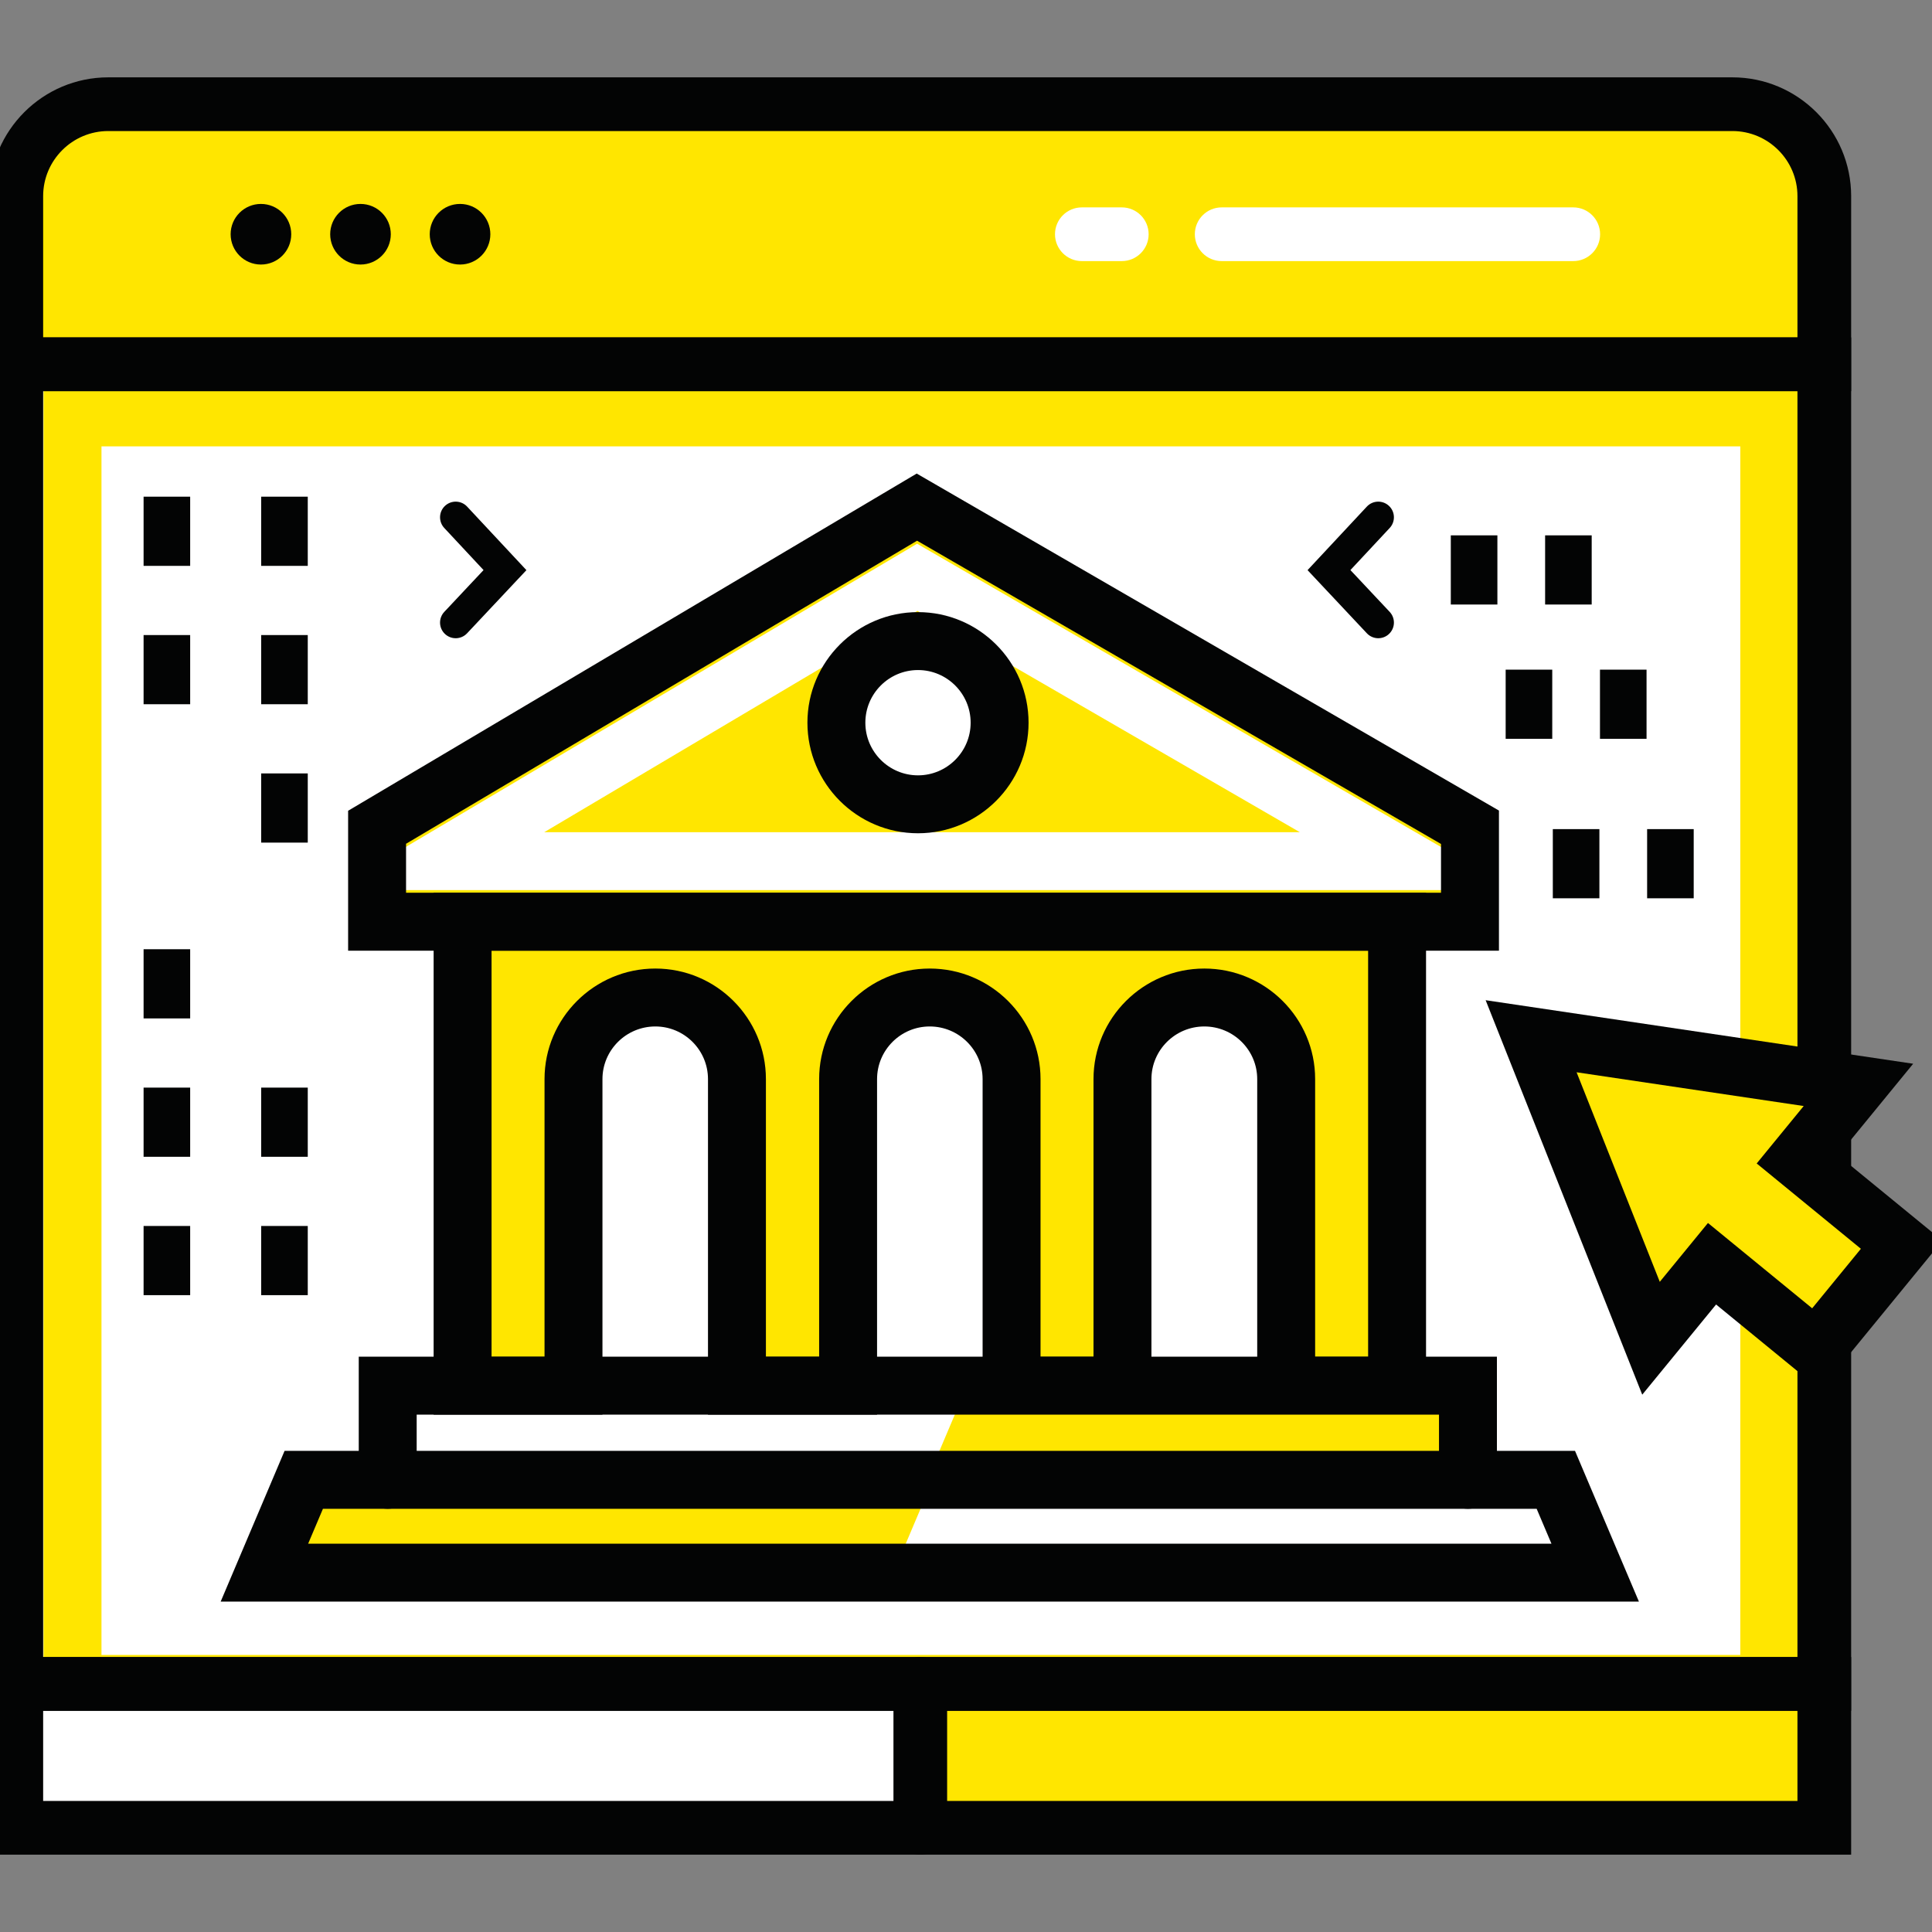
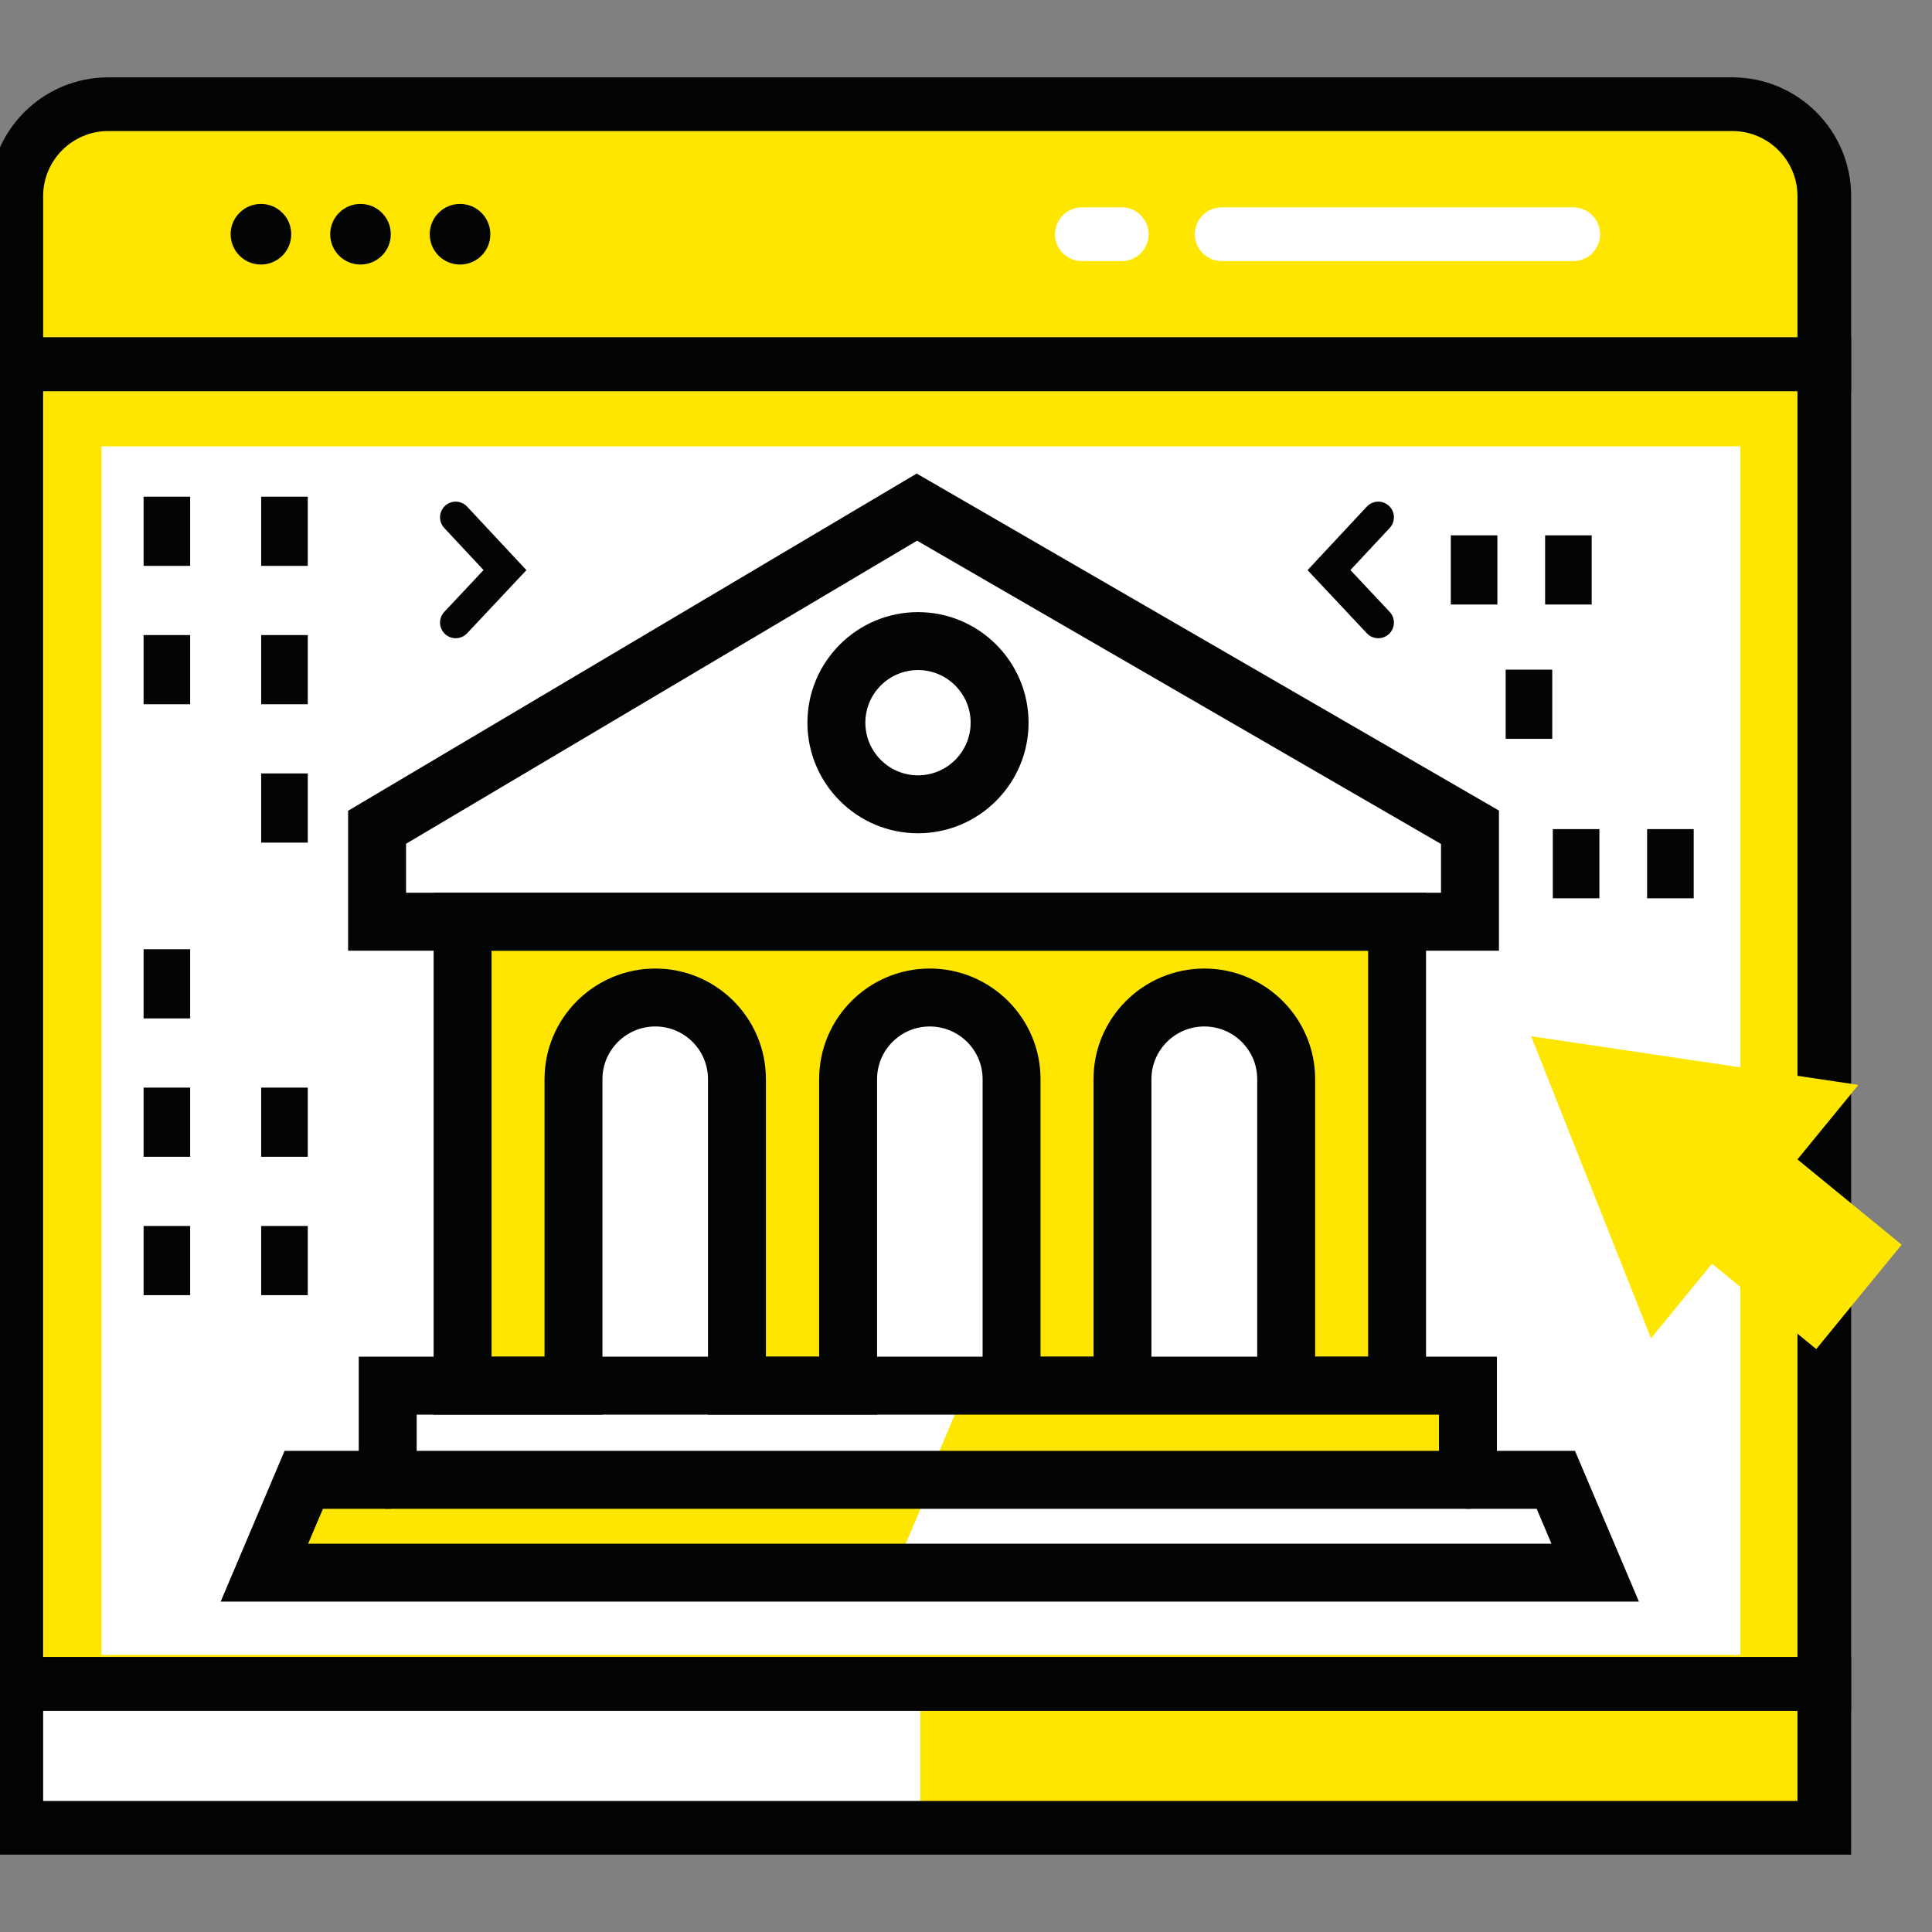
<svg xmlns="http://www.w3.org/2000/svg" width="100%" height="100%" viewBox="0 0 5906 5906" version="1.1" xml:space="preserve" style="fill-rule:evenodd;clip-rule:evenodd;stroke-linejoin:round;stroke-miterlimit:2;">
  <rect x="0" y="0" width="5906" height="5906" fill="#808080" stroke="none" />
  <g transform="matrix(24.837,0,0,24.837,-2185.89,-12019)">
    <rect x="90.016" y="528.751" width="222.529" height="162.42" style="fill:white;fill-rule:nonzero;" />
  </g>
  <g transform="matrix(24.837,0,0,24.837,-2185.89,-12019)">
    <path d="M100.499,687.606L302.205,687.606L302.205,538.854L100.499,538.854L100.499,687.606ZM309.335,694.736L93.369,694.736L93.369,531.724L309.335,531.724L309.335,694.736Z" style="fill:rgb(255,230,0);fill-rule:nonzero;" />
  </g>
  <g transform="matrix(24.837,0,0,24.837,-2185.89,-12019)">
    <rect x="90.016" y="691.171" width="222.529" height="17.71" style="fill:rgb(255,230,0);fill-rule:nonzero;" />
  </g>
  <g transform="matrix(24.837,0,0,24.837,-2185.89,-12019)">
    <rect x="90.016" y="691.171" width="111.264" height="17.71" style="fill:white;fill-rule:nonzero;" />
  </g>
  <g transform="matrix(24.837,0,0,24.837,-2185.89,-12019)">
    <path d="M312.545,508.056L312.545,528.751L90.016,528.751L90.016,508.056C90.016,501.806 95.084,496.739 101.334,496.739L301.228,496.739C307.478,496.739 312.545,501.806 312.545,508.056Z" style="fill:rgb(255,230,0);fill-rule:nonzero;" />
  </g>
  <g transform="matrix(24.837,0,0,24.837,-2185.89,-12019)">
    <path d="M226.079,516.051L221.162,516.051C219.338,516.051 217.858,514.57 217.858,512.745C217.858,510.921 219.338,509.44 221.162,509.44L226.079,509.44C227.904,509.44 229.384,510.921 229.384,512.745C229.384,514.57 227.904,516.051 226.079,516.051ZM281.646,516.051L238.373,516.051C236.548,516.051 235.069,514.57 235.069,512.745C235.069,510.921 236.548,509.44 238.373,509.44L281.646,509.44C283.472,509.44 284.95,510.921 284.95,512.745C284.95,514.57 283.472,516.051 281.646,516.051Z" style="fill:white;fill-rule:nonzero;" />
  </g>
  <g transform="matrix(24.837,0,0,24.837,-2185.89,-12019)">
    <path d="M144.632,509.015C142.571,509.015 140.901,510.685 140.901,512.745C140.901,514.805 142.571,516.475 144.632,516.475C146.691,516.475 148.361,514.805 148.361,512.745C148.361,510.685 146.691,509.015 144.632,509.015Z" style="fill:rgb(3,4,4);fill-rule:nonzero;" />
  </g>
  <g transform="matrix(24.837,0,0,24.837,-2185.89,-12019)">
    <path d="M132.379,509.015C130.319,509.015 128.649,510.685 128.649,512.745C128.649,514.805 130.319,516.475 132.379,516.475C134.439,516.475 136.109,514.805 136.109,512.745C136.109,510.685 134.439,509.015 132.379,509.015Z" style="fill:rgb(3,4,4);fill-rule:nonzero;" />
  </g>
  <g transform="matrix(24.837,0,0,24.837,-2185.89,-12019)">
    <path d="M120.126,509.015C118.066,509.015 116.396,510.685 116.396,512.745C116.396,514.805 118.066,516.475 120.126,516.475C122.187,516.475 123.856,514.805 123.856,512.745C123.856,510.685 122.187,509.015 120.126,509.015Z" style="fill:rgb(3,4,4);fill-rule:nonzero;" />
  </g>
  <g transform="matrix(24.837,0,0,24.837,-2185.89,-12019)">
    <path d="M93.32,525.446L309.24,525.446L309.24,508.056C309.24,503.638 305.646,500.044 301.229,500.044L101.335,500.044C96.917,500.044 93.32,503.638 93.32,508.056L93.32,525.446ZM315.849,532.056L86.712,532.056L86.712,508.056C86.712,499.993 93.272,493.434 101.335,493.434L301.229,493.434C309.291,493.434 315.849,499.993 315.849,508.056L315.849,532.056Z" style="fill:rgb(3,4,4);fill-rule:nonzero;" />
  </g>
  <g transform="matrix(24.837,0,0,24.837,-2185.89,-12019)">
    <path d="M93.32,687.866L309.24,687.866L309.24,532.056L93.32,532.056L93.32,687.866ZM315.849,694.476L86.712,694.476L86.712,525.446L315.849,525.446L315.849,694.476Z" style="fill:rgb(3,4,4);fill-rule:nonzero;" />
  </g>
  <g transform="matrix(24.837,0,0,24.837,-2185.89,-12019)">
    <path d="M93.32,705.576L309.24,705.576L309.24,694.476L93.32,694.476L93.32,705.576ZM315.849,712.186L86.712,712.186L86.712,687.866L315.849,687.866L315.849,712.186Z" style="fill:rgb(3,4,4);fill-rule:nonzero;" />
  </g>
  <g transform="matrix(24.837,0,0,24.837,-2185.89,-12019)">
-     <path d="M201.279,712.186C199.454,712.186 197.976,710.706 197.976,708.881L197.976,691.171C197.976,689.346 199.454,687.866 201.279,687.866C203.104,687.866 204.583,689.346 204.583,691.171L204.583,708.881C204.583,710.706 203.104,712.186 201.279,712.186Z" style="fill:rgb(3,4,4);fill-rule:nonzero;" />
-   </g>
+     </g>
  <g transform="matrix(24.837,0,0,24.837,-2185.89,-12019)">
    <path d="M259.962,597.359L259.962,654.465L246.312,654.465L246.312,616.732C246.312,611.188 241.812,606.688 236.237,606.688C230.694,606.688 226.163,611.188 226.163,616.732L226.163,654.465L212.513,654.465L212.513,616.732C212.513,611.188 208.012,606.688 202.438,606.688C196.895,606.688 192.395,611.188 192.395,616.732L192.395,654.465L178.714,654.465L178.714,616.732C178.714,611.188 174.213,606.688 168.669,606.688C163.096,606.688 158.596,611.188 158.596,616.732L158.596,654.465L144.944,654.465L144.944,597.359L259.962,597.359Z" style="fill:rgb(255,230,0);fill-rule:nonzero;" />
  </g>
  <g transform="matrix(24.837,0,0,24.837,-2185.89,-12019)">
-     <path d="M268.935,585.734L268.935,597.359L134.423,597.359L134.423,585.734L200.859,546.332L268.935,585.734Z" style="fill:rgb(255,230,0);fill-rule:nonzero;" />
-   </g>
+     </g>
  <g transform="matrix(24.837,0,0,24.837,-2185.89,-12019)">
    <path d="M154.992,586.343L247.994,586.343L200.928,559.1L154.992,586.343ZM274.545,593.473L128.993,593.473L200.884,550.837L274.545,593.473Z" style="fill:white;fill-rule:nonzero;" />
  </g>
  <g transform="matrix(24.837,0,0,24.837,-2185.89,-12019)">
    <path d="M137.987,593.794L265.369,593.794L265.369,587.79L200.881,550.464L137.987,587.765L137.987,593.794ZM272.5,600.924L130.856,600.924L130.856,583.704L200.836,542.2L272.5,583.679L272.5,600.924Z" style="fill:rgb(3,4,4);fill-rule:nonzero;" />
  </g>
  <g transform="matrix(24.837,0,0,24.837,-2185.89,-12019)">
    <path d="M249.877,650.9L256.397,650.9L256.397,600.924L148.51,600.924L148.51,650.9L155.03,650.9L155.03,616.732C155.03,609.228 161.149,603.123 168.669,603.123C176.174,603.123 182.278,609.228 182.278,616.732L182.278,650.9L188.829,650.9L188.829,616.732C188.829,609.228 194.935,603.123 202.439,603.123C209.959,603.123 216.078,609.228 216.078,616.732L216.078,650.9L222.598,650.9L222.598,616.732C222.598,609.228 228.717,603.123 236.237,603.123C243.758,603.123 249.877,609.228 249.877,616.732L249.877,650.9ZM263.527,658.031L242.747,658.031L242.747,616.732C242.747,613.159 239.827,610.252 236.237,610.252C232.648,610.252 229.728,613.159 229.728,616.732L229.728,658.031L208.948,658.031L208.948,616.732C208.948,613.159 206.027,610.252 202.439,610.252C198.865,610.252 195.959,613.159 195.959,616.732L195.959,658.031L175.148,658.031L175.148,616.732C175.148,613.159 172.242,610.252 168.669,610.252C165.08,610.252 162.16,613.159 162.16,616.732L162.16,658.031L141.38,658.031L141.38,593.794L263.527,593.794L263.527,658.031Z" style="fill:rgb(3,4,4);fill-rule:nonzero;" />
  </g>
  <g transform="matrix(24.837,0,0,24.837,-2185.89,-12019)">
    <path d="M279.501,666.052L125.396,666.052L120.551,677.478L284.347,677.478L279.501,666.052Z" style="fill:rgb(255,230,0);fill-rule:nonzero;" />
  </g>
  <g transform="matrix(24.837,0,0,24.837,-2185.89,-12019)">
    <path d="M279.07,666.052L202.82,666.052L197.976,677.478L283.915,677.478L279.07,666.052Z" style="fill:white;fill-rule:nonzero;" />
  </g>
  <g transform="matrix(24.837,0,0,24.837,-2185.89,-12019)">
    <path d="M265.927,654.544L207.006,654.544L202.16,665.97L270.772,665.97L265.927,654.544Z" style="fill:rgb(255,230,0);fill-rule:nonzero;" />
  </g>
  <g transform="matrix(24.837,0,0,24.837,-2185.89,-12019)">
    <path d="M125.935,673.913L278.963,673.913L277.141,669.618L127.757,669.618L125.935,673.913ZM289.729,681.043L115.168,681.043L123.035,662.488L281.862,662.488L289.729,681.043Z" style="fill:rgb(3,4,4);fill-rule:nonzero;" />
  </g>
  <g transform="matrix(24.837,0,0,24.837,-2185.89,-12019)">
    <path d="M268.686,669.618C266.716,669.618 265.12,668.022 265.12,666.053L265.12,658.026L139.294,658.026L139.294,666.053C139.294,668.022 137.698,669.618 135.729,669.618C133.76,669.618 132.164,668.022 132.164,666.053L132.164,650.896L272.25,650.896L272.25,666.053C272.25,668.022 270.654,669.618 268.686,669.618Z" style="fill:rgb(3,4,4);fill-rule:nonzero;" />
  </g>
  <g transform="matrix(24.837,0,0,24.837,-2185.89,-12019)">
-     <path d="M211.04,574.986C211.04,569.438 206.543,564.941 200.996,564.941C195.449,564.941 190.952,569.438 190.952,574.986C190.952,580.533 195.449,585.03 200.996,585.03C206.543,585.03 211.04,580.533 211.04,574.986Z" style="fill:white;fill-rule:nonzero;" />
-   </g>
+     </g>
  <g transform="matrix(24.837,0,0,24.837,-2185.89,-12019)">
    <path d="M200.996,566.385C197.423,566.385 194.517,569.291 194.517,572.865C194.517,576.438 197.423,579.344 200.996,579.344C204.569,579.344 207.476,576.438 207.476,572.865C207.476,569.291 204.569,566.385 200.996,566.385ZM200.996,586.474C193.491,586.474 187.387,580.369 187.387,572.865C187.387,565.36 193.491,559.255 200.996,559.255C208.501,559.255 214.605,565.36 214.605,572.865C214.605,580.369 208.501,586.474 200.996,586.474Z" style="fill:rgb(3,4,4);fill-rule:nonzero;" />
  </g>
  <g transform="matrix(24.837,0,0,24.837,-2185.89,-12019)">
    <path d="M316.746,617.443L309.238,626.614L322.065,637.115L311.552,649.957L298.725,639.456L291.216,648.627L276.459,611.456L316.746,617.443Z" style="fill:rgb(255,230,0);fill-rule:nonzero;" />
  </g>
  <g transform="matrix(24.837,0,0,24.837,-2185.89,-12019)">
-     <path d="M298.225,634.44L311.052,644.94L317.048,637.615L304.223,627.114L310.009,620.045L282.056,615.891L292.295,641.682L298.225,634.44ZM290.137,655.571L270.862,607.02L323.483,614.84L314.255,626.114L327.083,636.615L312.052,654.975L299.225,644.472L290.137,655.571Z" style="fill:rgb(3,4,4);fill-rule:nonzero;" />
-   </g>
+     </g>
  <g transform="matrix(24.837,0,0,24.837,-2185.89,-12019)">
    <path d="M125.889,634.808L125.889,643.323L120.155,643.323L120.155,634.808L125.889,634.808ZM125.889,617.778L125.889,626.292L120.155,626.292L120.155,617.778L125.889,617.778ZM111.415,634.808L111.415,643.323L105.682,643.323L105.682,634.808L111.415,634.808ZM111.415,617.778L111.415,626.292L105.682,626.292L105.682,617.778L111.415,617.778ZM111.415,600.746L111.415,609.262L105.682,609.262L105.682,600.746L111.415,600.746Z" style="fill:rgb(3,4,4);fill-rule:nonzero;" />
  </g>
  <g transform="matrix(24.837,0,0,24.837,-2185.89,-12019)">
    <path d="M105.682,553.562L105.682,545.047L111.415,545.047L111.415,553.562L105.682,553.562ZM105.682,570.592L105.682,562.078L111.415,562.078L111.415,570.592L105.682,570.592ZM120.155,553.562L120.155,545.047L125.889,545.047L125.889,553.562L120.155,553.562ZM120.155,570.592L120.155,562.078L125.889,562.078L125.889,570.592L120.155,570.592ZM120.155,587.624L120.155,579.108L125.889,579.108L125.889,587.624L120.155,587.624Z" style="fill:rgb(3,4,4);fill-rule:nonzero;" />
  </g>
  <g transform="matrix(24.837,0,0,24.837,-2185.89,-12019)">
    <path d="M142.17,560.543C142.17,560.07 142.344,559.596 142.692,559.225L147.524,554.08L142.688,548.897C141.965,548.12 142.004,546.9 142.782,546.176C143.56,545.45 144.778,545.491 145.503,546.269L152.801,554.088L145.499,561.861C144.771,562.636 143.553,562.675 142.778,561.946C142.374,561.567 142.17,561.055 142.17,560.543Z" style="fill:rgb(3,4,4);fill-rule:nonzero;" />
  </g>
  <g transform="matrix(24.837,0,0,24.837,-2185.89,-12019)">
    <path d="M259.573,560.543C259.573,560.07 259.398,559.596 259.051,559.225L254.219,554.08L259.055,548.897C259.778,548.12 259.739,546.9 258.961,546.176C258.183,545.45 256.966,545.491 256.239,546.269L248.943,554.088L256.243,561.861C256.971,562.636 258.19,562.675 258.965,561.946C259.368,561.567 259.573,561.055 259.573,560.543Z" style="fill:rgb(3,4,4);fill-rule:nonzero;" />
  </g>
  <g transform="matrix(24.837,0,0,24.837,-2185.89,-12019)">
    <rect x="279.13" y="585.962" width="5.733" height="8.514" style="fill:rgb(3,4,4);fill-rule:nonzero;" />
  </g>
  <g transform="matrix(24.837,0,0,24.837,-2185.89,-12019)">
    <rect x="290.737" y="585.962" width="5.734" height="8.514" style="fill:rgb(3,4,4);fill-rule:nonzero;" />
  </g>
  <g transform="matrix(24.837,0,0,24.837,-2185.89,-12019)">
    <rect x="273.326" y="566.336" width="5.734" height="8.514" style="fill:rgb(3,4,4);fill-rule:nonzero;" />
  </g>
  <g transform="matrix(24.837,0,0,24.837,-2185.89,-12019)">
-     <rect x="284.934" y="566.336" width="5.733" height="8.514" style="fill:rgb(3,4,4);fill-rule:nonzero;" />
-   </g>
+     </g>
  <g transform="matrix(24.837,0,0,24.837,-2185.89,-12019)">
    <rect x="266.574" y="549.806" width="5.734" height="8.514" style="fill:rgb(3,4,4);fill-rule:nonzero;" />
  </g>
  <g transform="matrix(24.837,0,0,24.837,-2185.89,-12019)">
    <rect x="278.182" y="549.806" width="5.733" height="8.514" style="fill:rgb(3,4,4);fill-rule:nonzero;" />
  </g>
</svg>